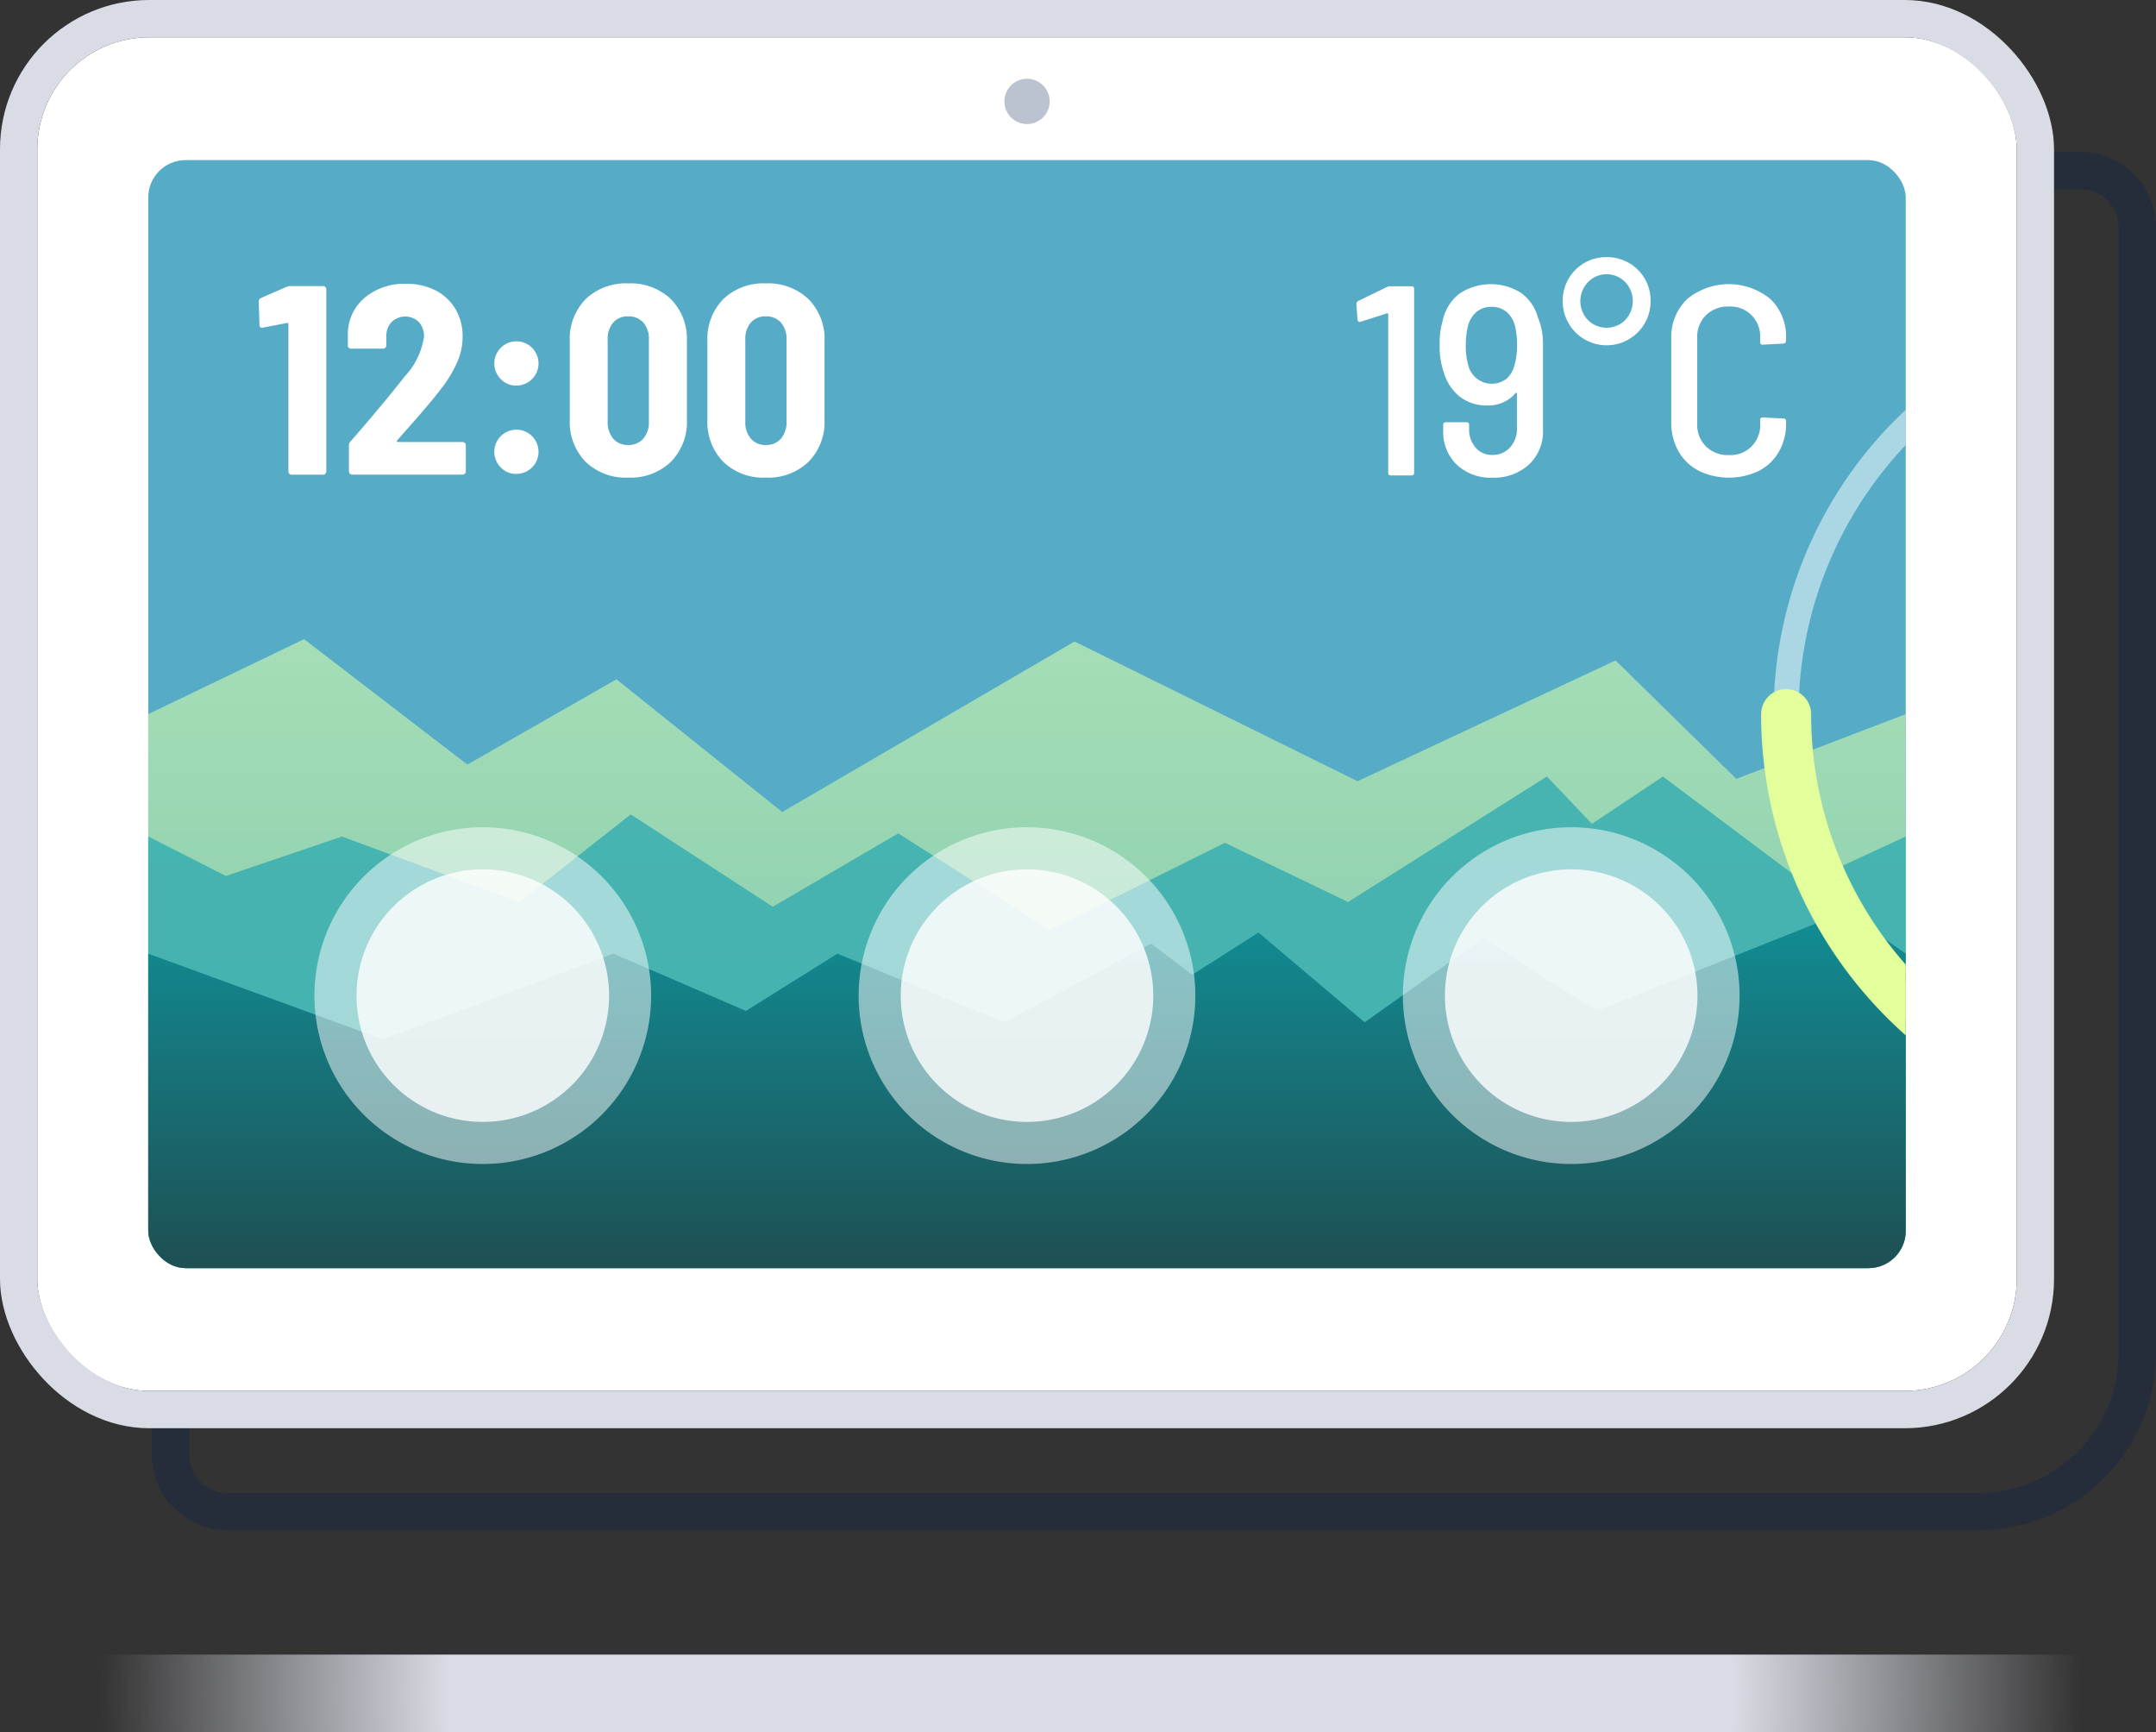
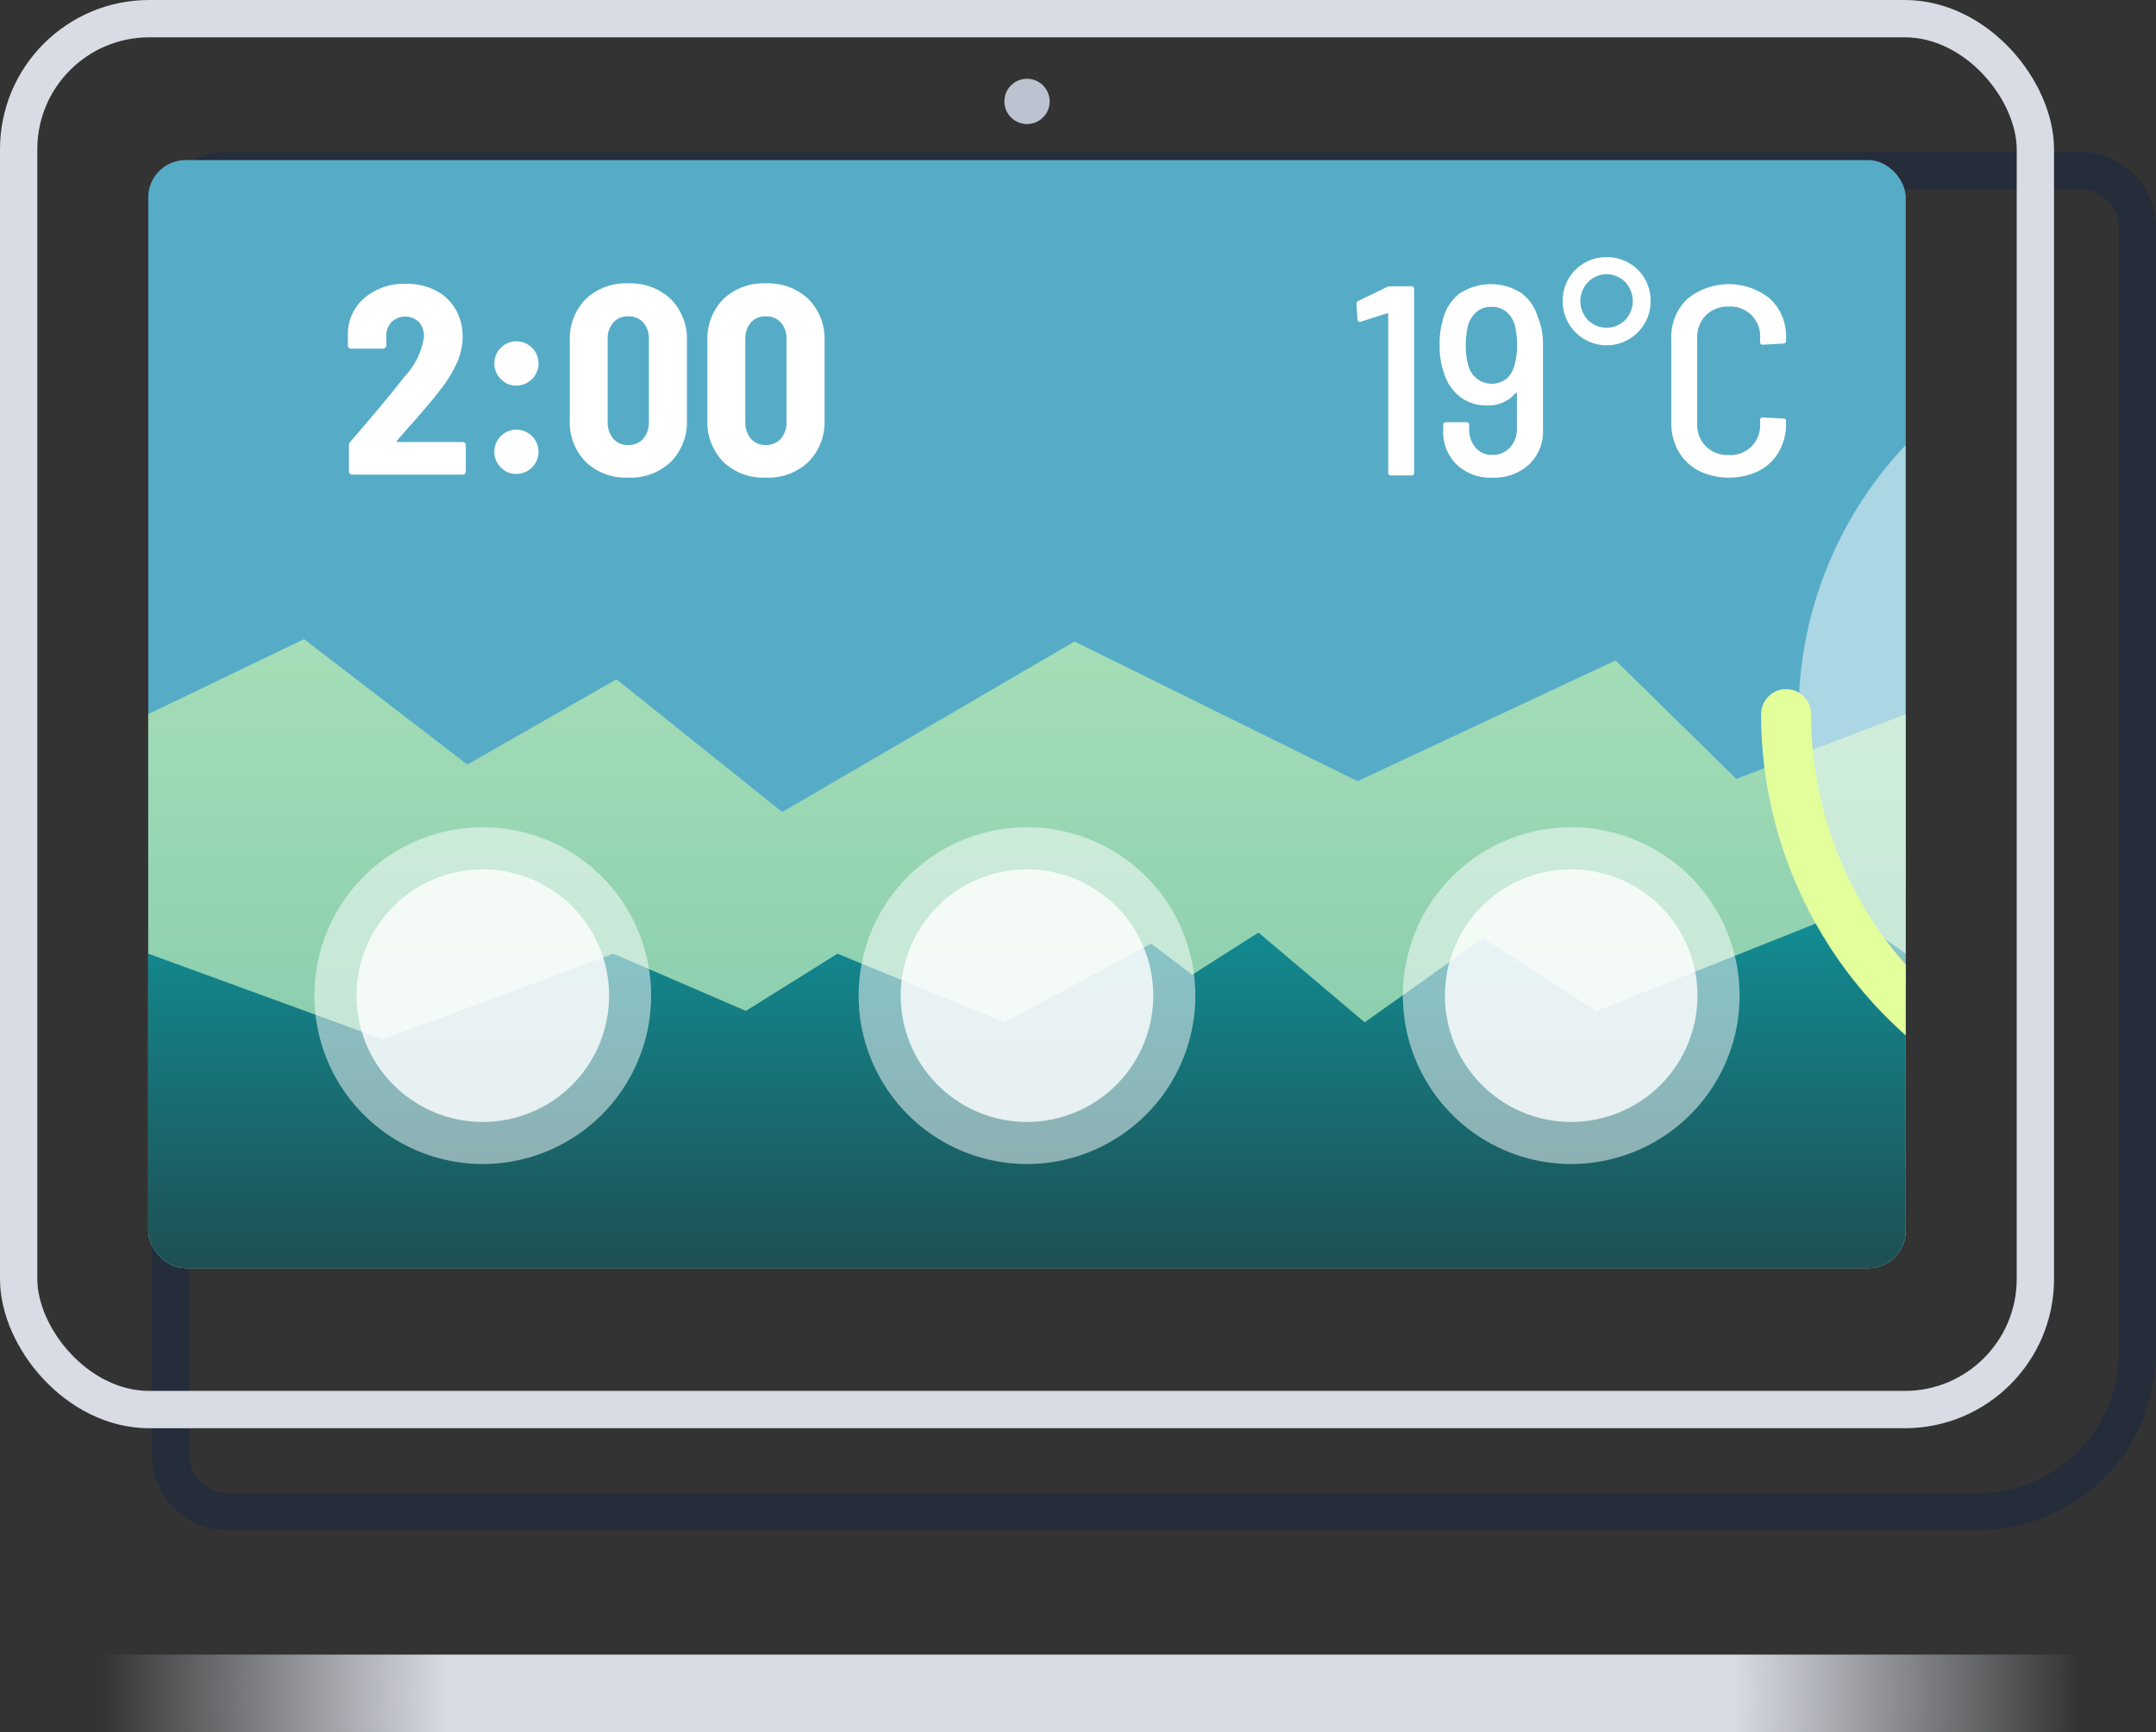
<svg xmlns="http://www.w3.org/2000/svg" width="115.568" height="92.846" viewBox="0 0 115.568 92.846">
  <rect x="0" y="0" width="115.568" height="92.846" fill="#333333" stroke="none" />
  <defs>
    <radialGradient id="radial-gradient" cx="0.5" cy="0.5" r="1.257" gradientTransform="matrix(0.63, 0, 0, -0.413, -0.025, 2.005)" gradientUnits="objectBoundingBox">
      <stop offset="0" stop-color="#eef9c0" />
      <stop offset="1" stop-color="#56acc7" />
    </radialGradient>
    <radialGradient id="radial-gradient-2" cx="0.5" cy="0.5" r="0.473" gradientTransform="translate(0 -11.536) scale(1 24.072)" gradientUnits="objectBoundingBox">
      <stop offset="0" stop-color="#dadce5" />
      <stop offset="0.649" stop-color="#dadce5" />
      <stop offset="1" stop-color="#dadce5" stop-opacity="0" />
    </radialGradient>
    <clipPath id="clip-path">
      <rect id="Rectangle_313" data-name="Rectangle 313" width="94.206" height="59.382" rx="2" transform="translate(6.282 6.914)" fill="url(#radial-gradient)" />
    </clipPath>
    <linearGradient id="linear-gradient" x1="0.5" x2="0.5" y2="1" gradientUnits="objectBoundingBox">
      <stop offset="0" stop-color="#a5deb7" />
      <stop offset="1" stop-color="#7cc5aa" />
    </linearGradient>
    <linearGradient id="linear-gradient-2" x1="0.5" x2="0.5" y2="1" gradientUnits="objectBoundingBox">
      <stop offset="0" stop-color="#47b4b1" />
      <stop offset="1" stop-color="#43b1ae" />
    </linearGradient>
    <linearGradient id="linear-gradient-3" x1="0.5" x2="0.5" y2="1" gradientUnits="objectBoundingBox">
      <stop offset="0" stop-color="#118e95" />
      <stop offset="1" stop-color="#1e4f53" />
    </linearGradient>
    <clipPath id="clip-path-2">
      <rect id="Rectangle_306" data-name="Rectangle 306" width="18.049" height="18.049" fill="none" />
    </clipPath>
    <clipPath id="clip-path-5">
      <rect id="Rectangle_309" data-name="Rectangle 309" width="13.537" height="13.537" fill="none" />
    </clipPath>
    <clipPath id="clip-path-8">
      <rect id="Rectangle_312" data-name="Rectangle 312" width="7.084" height="32.625" fill="none" />
    </clipPath>
  </defs>
  <g id="NeHoTAB-icon" transform="translate(1.665 1.667)">
    <path id="Tracé_337" data-name="Tracé 337" d="M100.287,75.218H6.4a3.061,3.061,0,0,1-3.052-3.052V6.4A3.059,3.059,0,0,1,6.4,3.347h99.328a3.059,3.059,0,0,1,3.05,3.05V66.729A8.514,8.514,0,0,1,100.287,75.218Z" transform="translate(4.126 4.127)" fill="none" stroke="#252d3a" stroke-miterlimit="10" stroke-width="2" />
    <path id="Tracé_338" data-name="Tracé 338" d="M2.544,44.983a2.088,2.088,0,1,0,0,4.17h107.84a2.088,2.088,0,1,0,0-4.17Z" transform="translate(0.323 42.026)" fill="url(#radial-gradient-2)" />
    <g id="Rectangle_299" data-name="Rectangle 299" transform="translate(0.335 0.333)" fill="#fff" stroke="#dadce5" stroke-width="2">
-       <rect width="106.102" height="72.544" rx="6" stroke="none" />
      <rect x="-1" y="-1" width="108.102" height="74.544" rx="7" fill="none" />
    </g>
    <g id="Groupe_de_masques_26" data-name="Groupe de masques 26" clip-path="url(#clip-path)">
      <rect id="Rectangle_301" data-name="Rectangle 301" width="94.206" height="59.382" rx="2" transform="translate(6.282 6.914)" fill="url(#radial-gradient)" />
      <path id="Tracé_341" data-name="Tracé 341" d="M3.248,20.867V49.247a1.315,1.315,0,0,0,1.311,1.309H96.143a1.316,1.316,0,0,0,1.311-1.309V20.867l-9.081,3.468L81.9,17.989,68.069,24.461,52.9,16.974,37.231,26.113,28.347,19l-7.994,4.569L11.6,16.848Z" transform="translate(3.034 15.74)" fill="url(#linear-gradient)" />
-       <path id="Tracé_342" data-name="Tracé 342" d="M80.632,23.191,78.22,20.653,67.56,27.38l-6.6-3.174-9.4,4.671L43.45,23.7l-6.727,3.934-7.613-4.95-5.965,4.7-9.517-3.513L7.409,25.984,3.248,23.868V45.692A1.315,1.315,0,0,0,4.559,47H96.143a1.316,1.316,0,0,0,1.311-1.309V23.868l-5.4,2.5-7.615-5.712Z" transform="translate(3.034 19.295)" fill="url(#linear-gradient-2)" />
      <path id="Tracé_343" data-name="Tracé 343" d="M80.885,29.722l-6.091-3.89-6.344,4.5-5.691-4.81-3.553,2.261-2.2-1.669-7.869,4.219-8.946-3.679-4.907,3.068-7.106-3.068L15.826,31.246,3.248,26.654V42.2a1.315,1.315,0,0,0,1.311,1.309H96.143A1.316,1.316,0,0,0,97.454,42.2V26.654l-3.2-2.261Z" transform="translate(3.034 22.79)" fill="url(#linear-gradient-3)" />
-       <path id="Tracé_344" data-name="Tracé 344" d="M8.013,7.064H9.76a.172.172,0,0,1,.172.174V17a.172.172,0,0,1-.172.174H8.071A.172.172,0,0,1,7.9,17V9.114a.09.09,0,0,0-.021-.058.036.036,0,0,0-.05-.014l-1.284.246L6.483,9.3c-.087,0-.132-.052-.132-.159L6.309,7.9a.2.2,0,0,1,.13-.2L7.8,7.107a.661.661,0,0,1,.217-.043" transform="translate(5.894 6.6)" fill="#fff" />
      <path id="Tracé_345" data-name="Tracé 345" d="M11.406,15.45a.058.058,0,0,0,.058.029h3.464a.174.174,0,0,1,.124.05.17.17,0,0,1,.05.122v1.4a.172.172,0,0,1-.174.174H9.009a.172.172,0,0,1-.172-.174v-1.4a.28.28,0,0,1,.085-.2q1.747-2.008,2.9-3.48a4,4,0,0,0,1.039-2.122,1.128,1.128,0,0,0-.275-.8,1.054,1.054,0,0,0-1.464,0,1.074,1.074,0,0,0-.282.772V10.3a.171.171,0,0,1-.05.124.174.174,0,0,1-.124.05H8.951a.166.166,0,0,1-.122-.05.163.163,0,0,1-.05-.124V9.616a2.55,2.55,0,0,1,.938-1.9A3.311,3.311,0,0,1,11.9,7a3.38,3.38,0,0,1,1.594.36,2.6,2.6,0,0,1,1.062,1.01,2.856,2.856,0,0,1,.375,1.46,3.414,3.414,0,0,1-.275,1.335,6.632,6.632,0,0,1-.838,1.406q-.36.479-.865,1.07T11.94,14.8l-.518.592a.048.048,0,0,0-.015.058" transform="translate(8.202 6.544)" fill="#fff" />
      <path id="Tracé_346" data-name="Tracé 346" d="M13.186,10.6a1.185,1.185,0,1,1,.816.325,1.1,1.1,0,0,1-.816-.325m0,4.735a1.185,1.185,0,1,1,.816.325,1.108,1.108,0,0,1-.816-.325" transform="translate(12.015 8.071)" fill="#fff" />
      <path id="Tracé_347" data-name="Tracé 347" d="M15.78,16.553a3.05,3.05,0,0,1-.851-2.273V10.093a3.04,3.04,0,0,1,.851-2.259,3.1,3.1,0,0,1,2.28-.843,3.121,3.121,0,0,1,2.288.843,3.029,3.029,0,0,1,.859,2.259V14.28a3.04,3.04,0,0,1-.859,2.273,3.114,3.114,0,0,1-2.288.845,3.09,3.09,0,0,1-2.28-.845m3.089-1.24a1.331,1.331,0,0,0,.3-.917v-4.4a1.307,1.307,0,0,0-.3-.909,1.043,1.043,0,0,0-.809-.331,1.021,1.021,0,0,0-.8.331,1.322,1.322,0,0,0-.3.909v4.4a1.347,1.347,0,0,0,.3.917,1.007,1.007,0,0,0,.8.338,1.029,1.029,0,0,0,.809-.338" transform="translate(13.948 6.531)" fill="#fff" />
      <path id="Tracé_348" data-name="Tracé 348" d="M19.594,16.553a3.05,3.05,0,0,1-.851-2.273V10.093a3.04,3.04,0,0,1,.851-2.259,3.1,3.1,0,0,1,2.28-.843,3.121,3.121,0,0,1,2.288.843,3.029,3.029,0,0,1,.859,2.259V14.28a3.04,3.04,0,0,1-.859,2.273,3.114,3.114,0,0,1-2.288.845,3.09,3.09,0,0,1-2.28-.845m3.089-1.24a1.331,1.331,0,0,0,.3-.917v-4.4a1.307,1.307,0,0,0-.3-.909,1.043,1.043,0,0,0-.809-.331,1.021,1.021,0,0,0-.8.331,1.322,1.322,0,0,0-.3.909v4.4a1.347,1.347,0,0,0,.3.917,1.007,1.007,0,0,0,.8.338,1.029,1.029,0,0,0,.809-.338" transform="translate(17.511 6.531)" fill="#fff" />
      <path id="Tracé_349" data-name="Tracé 349" d="M38.536,7.071h1.145a.128.128,0,0,1,.143.145v9.845a.128.128,0,0,1-.143.145h-1.1a.128.128,0,0,1-.145-.145V8.578a.072.072,0,0,0-.023-.052.04.04,0,0,0-.05-.006l-1.4.449-.058.014c-.058,0-.1-.043-.116-.13l-.058-.826a.186.186,0,0,1,.1-.172l1.52-.739a.413.413,0,0,1,.188-.044" transform="translate(34.312 6.606)" fill="#fff" />
      <path id="Tracé_350" data-name="Tracé 350" d="M44.571,10.226v4.59a2.413,2.413,0,0,1-.754,1.867,2.781,2.781,0,0,1-1.969.7,2.618,2.618,0,0,1-1.9-.7,2.408,2.408,0,0,1-.723-1.824v-.3a.128.128,0,0,1,.143-.145h1.1a.128.128,0,0,1,.145.145v.2a1.47,1.47,0,0,0,.348,1.014,1.125,1.125,0,0,0,.882.391,1.246,1.246,0,0,0,.963-.4,1.484,1.484,0,0,0,.369-1.05V12.876a.05.05,0,0,0-.021-.044c-.015-.01-.031,0-.05.015a1.881,1.881,0,0,1-1.507.665,2.33,2.33,0,0,1-1.478-.464,2.561,2.561,0,0,1-.853-1.273,4.181,4.181,0,0,1-.232-1.507,4.273,4.273,0,0,1,.161-1.3,2.485,2.485,0,0,1,.9-1.449,3.046,3.046,0,0,1,3.286-.05,2.386,2.386,0,0,1,.911,1.309,3.488,3.488,0,0,1,.277,1.449M42.594,12.1a1.374,1.374,0,0,0,.441-.716,3.623,3.623,0,0,0,.145-1.1,4.3,4.3,0,0,0-.1-1,1.476,1.476,0,0,0-.456-.781,1.22,1.22,0,0,0-.818-.275,1.2,1.2,0,0,0-.81.282,1.494,1.494,0,0,0-.464.818,4.657,4.657,0,0,0-.1.969,3.794,3.794,0,0,0,.145,1.1,1.295,1.295,0,0,0,2.019.7" transform="translate(36.472 6.55)" fill="#fff" />
      <path id="Tracé_351" data-name="Tracé 351" d="M43.61,10.663a2.306,2.306,0,0,1-.853-.861,2.346,2.346,0,0,1-.311-1.2A2.323,2.323,0,0,1,44.79,6.263a2.364,2.364,0,0,1,1.2.309,2.316,2.316,0,0,1,1.166,2.035,2.347,2.347,0,0,1-.313,1.2,2.359,2.359,0,0,1-3.228.861m2.18-1.035a1.475,1.475,0,0,0,0-2.033,1.385,1.385,0,0,0-1.99,0,1.465,1.465,0,0,0-.008,2.033,1.417,1.417,0,0,0,2,0" transform="translate(39.656 5.851)" fill="#fff" />
      <path id="Tracé_352" data-name="Tracé 352" d="M46.924,17.009a2.624,2.624,0,0,1-1.085-1.043,3.073,3.073,0,0,1-.385-1.557V9.965A2.822,2.822,0,0,1,46.3,7.816a3.514,3.514,0,0,1,4.466-.008,2.777,2.777,0,0,1,.841,2.114v.114a.162.162,0,0,1-.044.118.144.144,0,0,1-.1.043l-1.1.058a.128.128,0,0,1-.145-.145V9.893a1.591,1.591,0,0,0-1.679-1.681,1.667,1.667,0,0,0-1.224.464,1.632,1.632,0,0,0-.47,1.217v4.6a1.632,1.632,0,0,0,.47,1.217,1.666,1.666,0,0,0,1.224.462A1.588,1.588,0,0,0,50.218,14.5v-.2a.128.128,0,0,1,.145-.145l1.1.058a.128.128,0,0,1,.145.145v.1a3.02,3.02,0,0,1-.385,1.534,2.607,2.607,0,0,1-1.077,1.029,3.734,3.734,0,0,1-3.222-.008" transform="translate(42.466 6.55)" fill="#fff" />
      <g id="Groupe_240" data-name="Groupe 240" transform="translate(15.19 42.669)" opacity="0.5">
        <g id="Groupe_239" data-name="Groupe 239">
          <g id="Groupe_238" data-name="Groupe 238" clip-path="url(#clip-path-2)">
            <path id="Tracé_353" data-name="Tracé 353" d="M25.9,31.084a9.024,9.024,0,1,1-9.025-9.025A9.025,9.025,0,0,1,25.9,31.084" transform="translate(-7.853 -22.06)" fill="#fff" />
          </g>
        </g>
      </g>
      <g id="Groupe_243" data-name="Groupe 243" transform="translate(44.361 42.669)" opacity="0.5">
        <g id="Groupe_242" data-name="Groupe 242">
          <g id="Groupe_241" data-name="Groupe 241" clip-path="url(#clip-path-2)">
            <path id="Tracé_354" data-name="Tracé 354" d="M40.983,31.084a9.024,9.024,0,1,1-9.025-9.025,9.025,9.025,0,0,1,9.025,9.025" transform="translate(-22.935 -22.06)" fill="#fff" />
          </g>
        </g>
      </g>
      <g id="Groupe_246" data-name="Groupe 246" transform="translate(73.532 42.669)" opacity="0.5">
        <g id="Groupe_245" data-name="Groupe 245">
          <g id="Groupe_244" data-name="Groupe 244" clip-path="url(#clip-path-2)">
            <path id="Tracé_355" data-name="Tracé 355" d="M56.065,31.084a9.024,9.024,0,1,1-9.025-9.025,9.025,9.025,0,0,1,9.025,9.025" transform="translate(-38.015 -22.06)" fill="#fff" />
          </g>
        </g>
      </g>
      <g id="Groupe_249" data-name="Groupe 249" transform="translate(17.446 44.925)" opacity="0.8">
        <g id="Groupe_248" data-name="Groupe 248" transform="translate(0 0)">
          <g id="Groupe_247" data-name="Groupe 247" clip-path="url(#clip-path-5)">
            <path id="Tracé_356" data-name="Tracé 356" d="M22.556,29.994a6.768,6.768,0,1,1-6.768-6.768,6.768,6.768,0,0,1,6.768,6.768" transform="translate(-9.019 -23.226)" fill="#fff" />
          </g>
        </g>
      </g>
      <g id="Groupe_252" data-name="Groupe 252" transform="translate(46.617 44.925)" opacity="0.8">
        <g id="Groupe_251" data-name="Groupe 251" transform="translate(0 0)">
          <g id="Groupe_250" data-name="Groupe 250" clip-path="url(#clip-path-5)">
            <path id="Tracé_357" data-name="Tracé 357" d="M37.637,29.994a6.768,6.768,0,1,1-6.768-6.768,6.768,6.768,0,0,1,6.768,6.768" transform="translate(-24.101 -23.226)" fill="#fff" />
          </g>
        </g>
      </g>
      <g id="Groupe_255" data-name="Groupe 255" transform="translate(75.788 44.925)" opacity="0.8">
        <g id="Groupe_254" data-name="Groupe 254" transform="translate(0 0)">
          <g id="Groupe_253" data-name="Groupe 253" clip-path="url(#clip-path-5)">
            <path id="Tracé_358" data-name="Tracé 358" d="M52.718,29.994a6.768,6.768,0,1,1-6.768-6.768,6.768,6.768,0,0,1,6.768,6.768" transform="translate(-39.182 -23.226)" fill="#fff" />
          </g>
        </g>
      </g>
      <g id="Groupe_258" data-name="Groupe 258" transform="translate(93.404 20.293)" opacity="0.5">
        <g id="Groupe_257" data-name="Groupe 257">
          <g id="Groupe_256" data-name="Groupe 256" clip-path="url(#clip-path-8)">
-             <path id="Tracé_359" data-name="Tracé 359" d="M55.373,41.225a20.972,20.972,0,0,1,0-28.842V10.492a22.325,22.325,0,0,0,0,32.625Z" transform="translate(-48.289 -10.491)" fill="#fff" />
+             <path id="Tracé_359" data-name="Tracé 359" d="M55.373,41.225a20.972,20.972,0,0,1,0-28.842V10.492Z" transform="translate(-48.289 -10.491)" fill="#fff" />
          </g>
        </g>
      </g>
      <path id="Tracé_360" data-name="Tracé 360" d="M47.943,19.573A23.025,23.025,0,0,0,55.7,36.79V33a20.319,20.319,0,0,1-5.075-13.428,1.339,1.339,0,1,0-2.679,0" transform="translate(44.791 17.034)" fill="#e2ff9c" />
    </g>
    <path id="Tracé_361" data-name="Tracé 361" d="M29.4,2.534a1.213,1.213,0,1,1-1.215-1.213A1.214,1.214,0,0,1,29.4,2.534" transform="translate(25.2 1.234)" fill="#bcc3d0" />
  </g>
</svg>